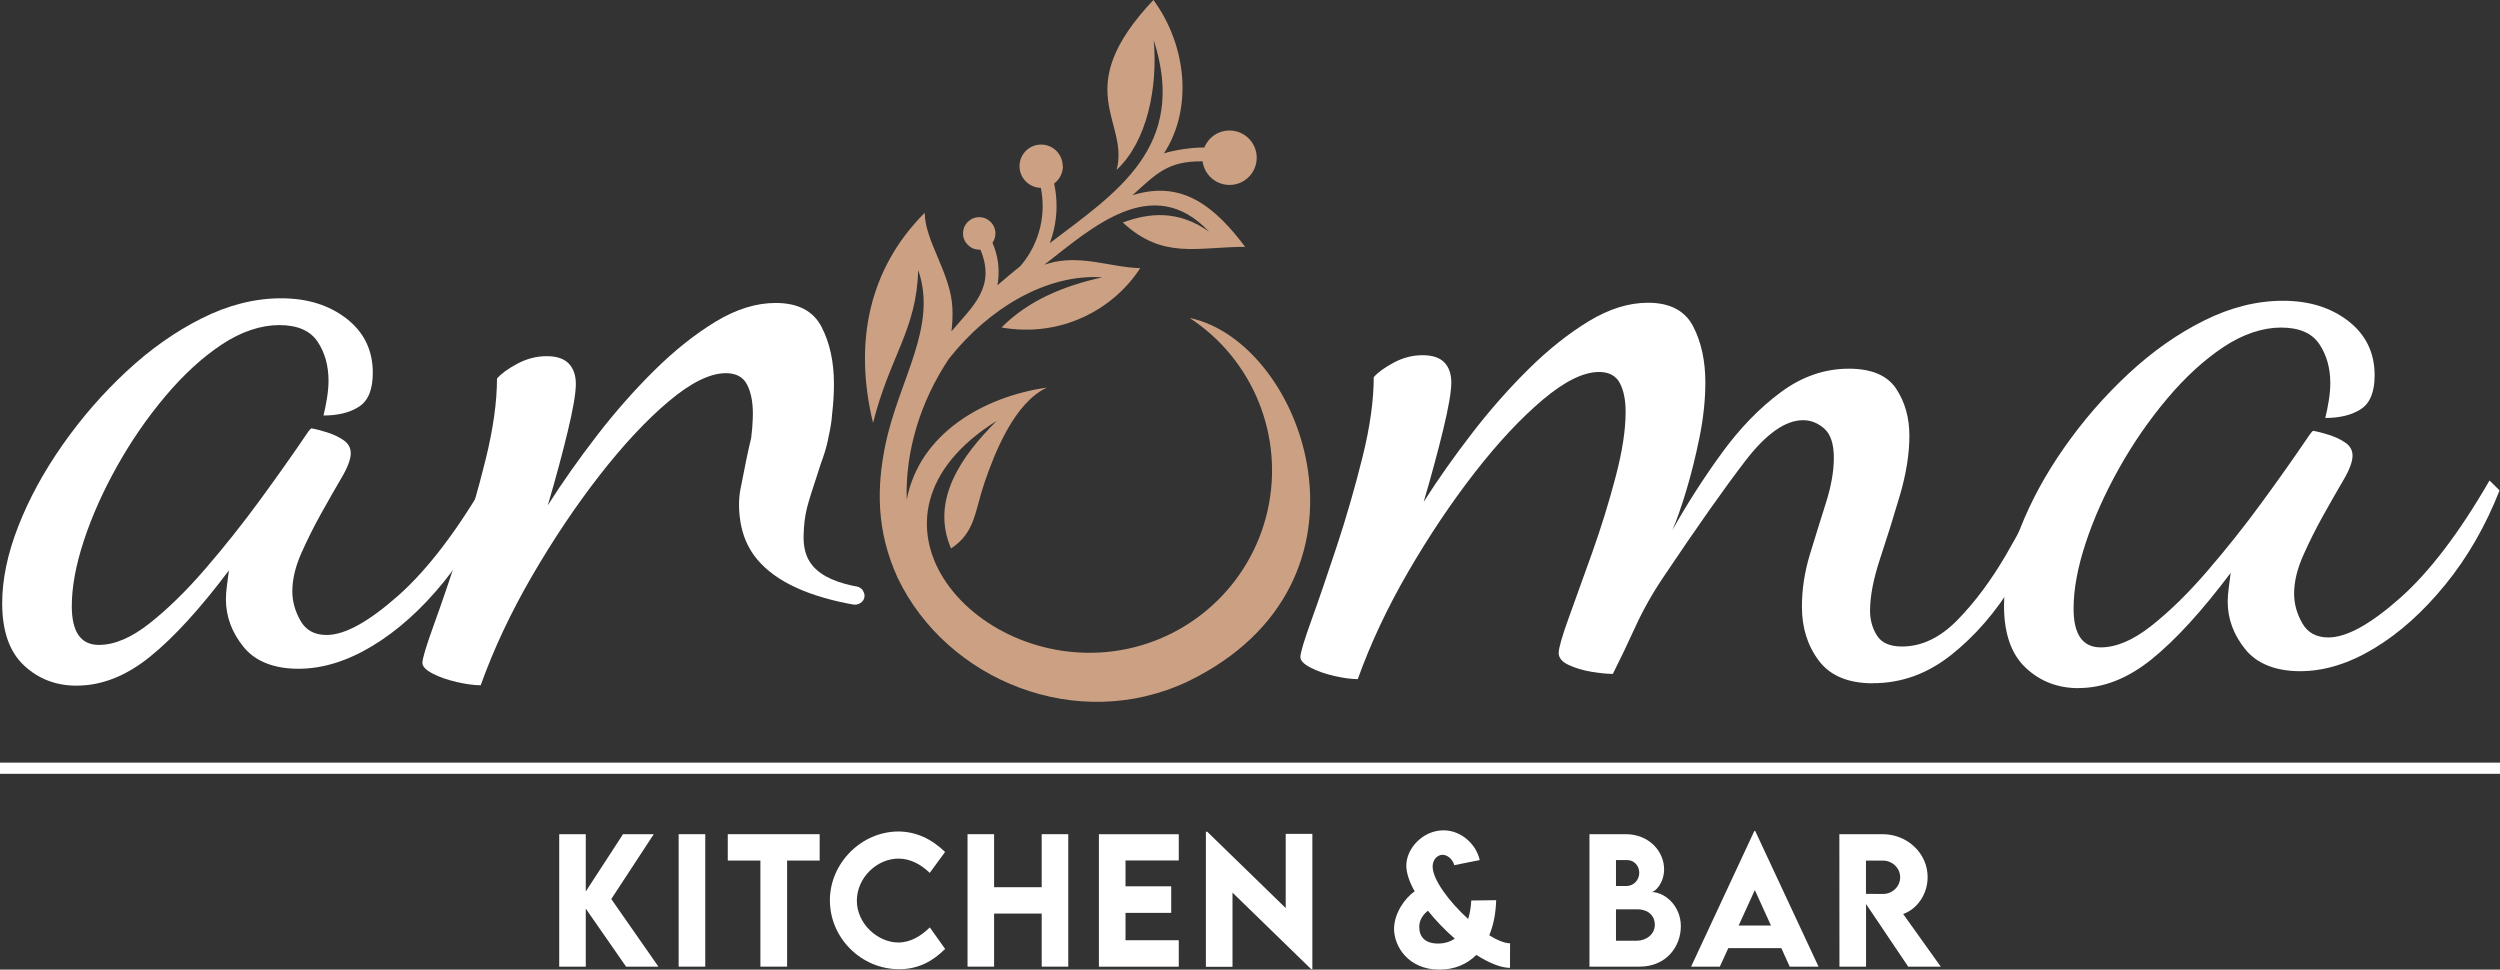
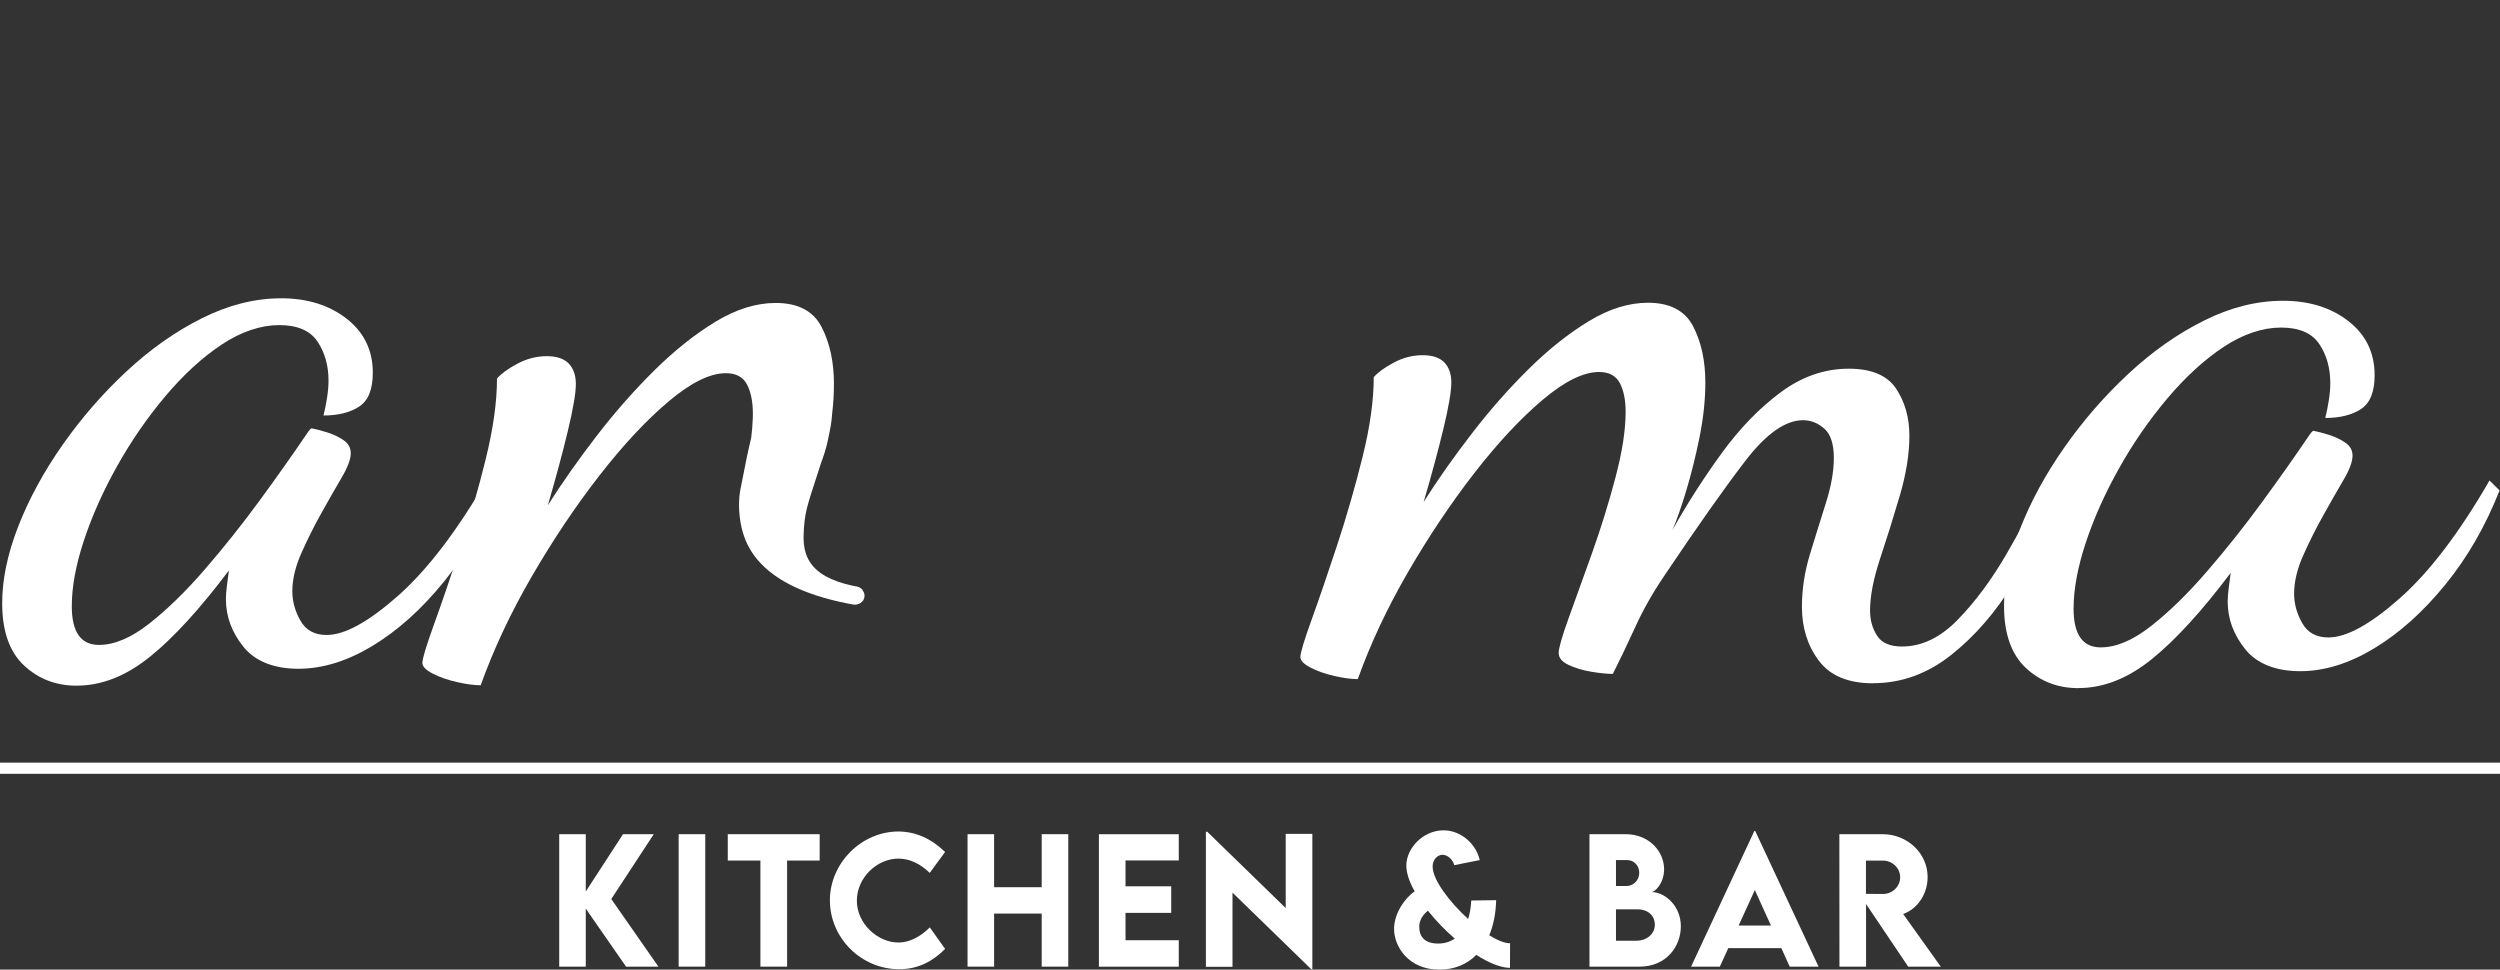
<svg xmlns="http://www.w3.org/2000/svg" id="Layer_2" width="526.23" height="204.09" viewBox="0 0 526.23 204.09">
  <rect x="0" y="0" width="526.23" height="204.09" fill="#333333" stroke="none" />
  <g id="Layer_1-2" data-name="Layer_1">
    <g>
      <path d="M131.78,203.47l-8.48-12.21v12.21h-5.59v-27.88h5.59v12.06l7.84-12.06h6.47l-8.94,13.65,9.93,14.24h-6.82Z" style="fill: #fff;" />
      <path d="M142.85,175.59h5.6v27.88h-5.6v-27.88Z" style="fill: #fff;" />
      <path d="M172.53,181.14h-6.85v22.33h-5.62v-22.33h-6.87v-5.55h19.34v5.55Z" style="fill: #fff;" />
      <path d="M174.68,189.55c0-7.87,6.62-14.53,14.48-14.53,3.63.05,6.85,1.49,9.77,4.31l-3.23,4.41c-1.9-1.87-4.19-3.01-6.59-3.01-4.48,0-8.75,3.98-8.75,8.86s4.43,8.8,8.74,8.8c2.56,0,4.77-1.37,6.62-3.18l3.22,4.53c-2.46,2.44-5.45,4.27-9.67,4.27-8.04,0-14.58-6.62-14.58-14.46Z" style="fill: #fff;" />
      <path d="M224.86,175.59v27.88h-5.59v-11.17h-10.02v11.17h-5.59v-27.88h5.59v11.16h10.02v-11.16h5.59Z" style="fill: #fff;" />
      <path d="M236.91,181.11v5.45h9.62v5.59h-9.62v5.76h11.21v5.57h-16.81v-27.88h16.81v5.52h-11.21Z" style="fill: #fff;" />
      <path d="M276.24,175.52v28.47h-.26l-16.55-16.1v15.62h-5.6v-28.44h.28l16.52,16.07v-15.62h5.62Z" style="fill: #fff;" />
      <path d="M317.83,203.73c-1.95-.02-4.46-1.06-7.07-2.73-2.02,2.02-4.69,3.1-7.77,3.1-6.52,0-9.55-4.86-9.55-8.58,0-3.22,2.25-6.49,4.34-7.89-1.11-1.97-1.76-3.86-1.76-5.43,0-3.62,3.49-7.42,7.82-7.42,3.86,0,6.94,3.06,7.63,6.26l-5.36,1.07c-.29-1.19-1.4-2.18-2.46-2.18s-2.09.97-2.09,2.47c0,2.77,3.51,7.44,7.47,11.04.38-1.18.59-2.49.66-3.89l5.24-.07c-.07,2.84-.59,5.31-1.45,7.39,1.68,1.04,3.22,1.68,4.38,1.68l-.02,5.19ZM306.22,197.57c-2.06-1.78-4.01-3.81-5.66-5.88-1,.85-1.82,1.9-1.82,3.41,0,2.16,1.28,3.51,3.94,3.51,1.38,0,2.56-.36,3.53-1.04Z" style="fill: #fff;" />
      <path d="M353.8,195.01c0,4.12-2.96,8.46-8.7,8.46h-10.53v-27.88h7.61c4.95,0,8.1,3.63,8.1,7.39,0,2.96-1.95,4.79-2.63,4.79,2.68,0,6.16,2.77,6.16,7.25ZM340.15,181.04v5.45h2.27c1.33,0,2.63-1.14,2.63-2.77s-1.23-2.68-2.53-2.68h-2.37ZM348.33,194.62c0-1.61-1.11-3.22-3.77-3.22h-4.41v6.61h4.43c1.82,0,3.75-1.25,3.75-3.39Z" style="fill: #fff;" />
      <path d="M374.95,199.58h-11.16l-1.78,3.89h-6.05l13.32-28.57h.17l13.34,28.57h-6.07l-1.76-3.89ZM372.77,194.81l-3.39-7.46-3.41,7.46h6.8Z" style="fill: #fff;" />
      <path d="M401.66,203.47l-8.87-13.18v13.18h-5.6l-.02-27.88h9.1c5.21,0,9.48,4.01,9.48,9.03,0,3.58-2.16,6.71-5.15,7.77l7.92,11.09h-6.85ZM392.77,188.15l3.6.02c1.9.02,3.6-1.52,3.6-3.51s-1.71-3.51-3.6-3.51h-3.6v7.01Z" style="fill: #fff;" />
    </g>
    <g>
      <path d="M16.15,144.33c-4.38,0-8.09-1.43-11.13-4.29-3.04-2.86-4.56-7.21-4.56-13.07,0-5.02,1.13-10.42,3.39-16.2,2.26-5.78,5.37-11.5,9.33-17.14,3.95-5.64,8.44-10.8,13.46-15.47,5.01-4.67,10.31-8.4,15.9-11.19,5.58-2.79,11.13-4.18,16.64-4.18s10.1,1.43,13.78,4.29c3.67,2.86,5.51,6.66,5.51,11.39,0,3.49-.95,5.85-2.86,7.11-1.91,1.25-4.42,1.88-7.52,1.88.28-1.11.53-2.33.74-3.66.21-1.32.32-2.54.32-3.66,0-3.2-.78-5.96-2.33-8.26-1.56-2.3-4.24-3.45-8.05-3.45s-7.99,1.36-12.08,4.08c-4.1,2.72-8.05,6.34-11.87,10.87-3.81,4.53-7.21,9.44-10.17,14.74-2.97,5.3-5.3,10.53-7,15.68-1.7,5.16-2.54,9.76-2.54,13.8,0,5.44,1.91,8.15,5.72,8.15,3.25,0,6.78-1.5,10.6-4.5,3.82-3,7.74-6.83,11.77-11.5,4.03-4.67,7.88-9.51,11.55-14.53,3.67-5.02,6.92-9.62,9.75-13.8.56-.84.92-1.25,1.06-1.25.85.14,1.94.42,3.29.84,1.34.42,2.51.98,3.5,1.67.99.7,1.48,1.6,1.48,2.72,0,1.25-.64,2.96-1.91,5.12-1.27,2.16-2.69,4.64-4.24,7.42-1.56,2.79-2.97,5.61-4.24,8.47-1.27,2.86-1.91,5.54-1.91,8.05,0,2.09.56,4.15,1.7,6.17,1.13,2.02,2.97,3.03,5.51,3.03,3.82,0,8.83-2.75,15.05-8.26,6.22-5.5,12.51-13.76,18.87-24.77l2.12,2.09c-2.97,7.53-6.78,14.15-11.45,19.86-4.66,5.72-9.65,10.18-14.94,13.38-5.3,3.2-10.49,4.81-15.58,4.81s-9.08-1.54-11.55-4.6c-2.47-3.06-3.71-6.41-3.71-10.04,0-.84.07-1.78.21-2.82.14-1.05.28-2.12.42-3.24-6.08,8.09-11.63,14.15-16.64,18.19-5.02,4.04-10.14,6.06-15.37,6.06" style="fill: #fff;" />
      <path d="M394.28,143.83c-5.22,0-9.03-1.58-11.41-4.74-2.39-3.16-3.58-6.95-3.58-11.36,0-3.67.56-7.35,1.68-11.03,1.12-3.67,2.24-7.28,3.36-10.81,1.12-3.53,1.68-6.69,1.68-9.49,0-2.94-.67-5-2.01-6.18-1.34-1.18-2.83-1.77-4.47-1.77-3.73,0-7.79,2.87-12.19,8.61-4.4,5.74-10.11,13.83-17.11,24.27-2.39,3.53-4.4,7.1-6.04,10.7-1.64,3.61-3.21,6.87-4.7,9.82-1.2,0-2.69-.15-4.47-.44-1.79-.3-3.39-.77-4.81-1.43-1.42-.66-2.12-1.51-2.12-2.54s.71-3.49,2.12-7.39c1.42-3.9,3.06-8.46,4.92-13.68,1.86-5.22,3.5-10.51,4.92-15.89,1.42-5.37,2.13-9.96,2.13-13.79,0-2.5-.41-4.52-1.23-6.07-.82-1.54-2.28-2.32-4.36-2.32-3.28,0-7.24,1.95-11.86,5.85-4.62,3.9-9.4,9.01-14.32,15.33-4.92,6.33-9.58,13.28-13.98,20.85-4.4,7.58-7.94,15.11-10.63,22.62-1.34,0-2.98-.22-4.92-.66-1.94-.44-3.61-1.03-5.03-1.77-1.42-.74-2.13-1.47-2.13-2.21,0-.88.78-3.49,2.35-7.83,1.57-4.34,3.35-9.56,5.37-15.67,2.01-6.1,3.8-12.32,5.37-18.64,1.57-6.32,2.35-11.91,2.35-16.77.89-1.03,2.31-2.06,4.25-3.09,1.94-1.03,3.95-1.54,6.04-1.54s3.61.52,4.59,1.54c.97,1.03,1.45,2.43,1.45,4.19,0,1.91-.56,5.18-1.68,9.82-1.12,4.63-2.5,9.75-4.14,15.33,2.98-4.71,6.38-9.52,10.18-14.45,3.8-4.93,7.79-9.45,11.97-13.57,4.17-4.12,8.39-7.46,12.64-10.04,4.25-2.57,8.39-3.86,12.42-3.86,4.62,0,7.79,1.66,9.51,4.96,1.71,3.31,2.57,7.25,2.57,11.8,0,3.68-.41,7.54-1.23,11.58-.82,4.05-1.76,7.8-2.8,11.25-1.05,3.46-2.01,6.22-2.91,8.27,3.13-5.59,6.6-10.99,10.4-16.22,3.8-5.22,7.94-9.49,12.41-12.8,4.47-3.31,9.25-4.96,14.32-4.96,4.77,0,8.09,1.4,9.96,4.19,1.86,2.8,2.8,6.11,2.8,9.93s-.67,8.02-2.01,12.58c-1.34,4.56-2.72,8.97-4.14,13.24-1.42,4.27-2.13,7.94-2.13,11.03,0,1.91.48,3.64,1.45,5.19.97,1.54,2.72,2.32,5.26,2.32,4.17,0,8.09-1.88,11.74-5.63,3.65-3.75,7.05-8.31,10.18-13.68,3.13-5.37,5.82-10.55,8.05-15.55l2.68,3.09c-2.39,6.18-5.45,12.32-9.17,18.42-3.73,6.11-8.09,11.14-13.09,15.11-5,3.97-10.48,5.96-16.44,5.96" style="fill: #fff;" />
      <path d="M437.52,144.85c-4.38,0-8.09-1.43-11.13-4.29-3.04-2.86-4.56-7.21-4.56-13.07,0-5.02,1.13-10.42,3.39-16.2,2.26-5.78,5.37-11.5,9.33-17.14,3.95-5.64,8.44-10.8,13.46-15.47,5.01-4.67,10.31-8.4,15.9-11.19,5.58-2.79,11.13-4.18,16.64-4.18s10.1,1.43,13.78,4.29c3.67,2.86,5.51,6.66,5.51,11.39,0,3.49-.95,5.85-2.86,7.11-1.91,1.25-4.42,1.88-7.53,1.88.28-1.11.53-2.33.74-3.66.21-1.32.32-2.54.32-3.66,0-3.2-.78-5.96-2.33-8.26-1.56-2.3-4.24-3.45-8.05-3.45s-7.99,1.36-12.08,4.08c-4.1,2.72-8.05,6.34-11.87,10.87-3.81,4.53-7.21,9.44-10.17,14.74-2.97,5.3-5.3,10.53-7,15.68-1.7,5.16-2.54,9.76-2.54,13.8,0,5.44,1.91,8.15,5.72,8.15,3.25,0,6.78-1.5,10.6-4.5,3.82-3,7.74-6.83,11.77-11.5,4.03-4.67,7.88-9.51,11.55-14.53,3.67-5.02,6.92-9.62,9.75-13.8.56-.84.92-1.25,1.06-1.25.85.14,1.94.42,3.29.84,1.34.42,2.51.98,3.5,1.67.99.7,1.48,1.6,1.48,2.72,0,1.25-.64,2.96-1.91,5.12-1.27,2.16-2.69,4.64-4.24,7.42-1.56,2.79-2.97,5.61-4.24,8.47-1.27,2.86-1.91,5.54-1.91,8.05,0,2.09.56,4.15,1.7,6.17,1.13,2.02,2.97,3.03,5.51,3.03,3.82,0,8.83-2.75,15.05-8.26,6.22-5.5,12.51-13.76,18.87-24.78l2.12,2.09c-2.97,7.53-6.78,14.15-11.45,19.86-4.66,5.72-9.64,10.18-14.94,13.38-5.3,3.2-10.49,4.81-15.58,4.81s-9.08-1.54-11.55-4.6c-2.47-3.06-3.71-6.41-3.71-10.04,0-.84.07-1.78.21-2.82.14-1.05.28-2.12.42-3.24-6.08,8.09-11.63,14.15-16.64,18.19-5.02,4.04-10.14,6.06-15.37,6.06" style="fill: #fff;" />
      <path d="M181.63,124.26c-.34-.45-.78-.72-1.34-.82l-.91-.17c-4.42-.96-7.39-2.61-8.89-4.96-.94-1.43-1.39-3.27-1.34-5.54.05-2.26.29-4.22.72-5.88.43-1.66,1.17-4.01,2.19-7.06.25-.78.48-1.5.7-2.18.61-1.64,1.17-3.33,1.53-5.09.04-.22.08-.44.12-.65.32-1.4.66-3.2.74-4.73.26-2.18.39-4.31.39-6.38,0-4.63-.87-8.63-2.61-11.99-1.74-3.36-4.96-5.04-9.66-5.04-4.09,0-8.3,1.31-12.62,3.92-4.32,2.62-8.6,6.02-12.84,10.2-4.24,4.19-8.3,8.78-12.16,13.79-3.86,5.01-7.31,9.9-10.34,14.68,1.67-5.68,3.07-10.87,4.2-15.58,1.14-4.71,1.7-8.03,1.7-9.98,0-1.79-.49-3.21-1.48-4.26-.99-1.04-2.54-1.57-4.66-1.57s-4.17.53-6.14,1.57c-1.97,1.05-3.41,2.09-4.32,3.14,0,4.93-.8,10.61-2.39,17.04-1.59,6.43-3.41,12.74-5.46,18.94-2.05,6.2-3.86,11.51-5.46,15.92-1.59,4.41-2.39,7.06-2.39,7.96,0,.75.72,1.49,2.16,2.24,1.44.75,3.15,1.34,5.11,1.79,1.97.45,3.64.67,5,.67,2.73-7.62,6.33-15.28,10.8-22.98,4.47-7.7,9.21-14.76,14.21-21.19,5-6.42,9.85-11.62,14.55-15.58,4.7-3.96,8.71-5.94,12.05-5.94,2.12,0,3.6.78,4.43,2.35.83,1.57,1.25,3.62,1.25,6.17,0,.32,0,.65-.02.99,0,0,0,.02,0,.03h0c-.04,1.29-.15,2.67-.34,4.12-.27,1.14-.6,2.52-.94,4.17-.42,2.29-.93,4.51-1.33,6.69-.4,2.17-.37,4.53.07,7.08.45,2.55,1.4,4.82,2.87,6.83,3.56,4.81,10.11,8.16,19.64,10.05l1.14.21c.56.1,1.07,0,1.54-.3.47-.3.76-.71.85-1.22.09-.51-.03-.99-.36-1.44" style="fill: #fff;" />
-       <path d="M223.69,34.98c0-1.25-.51-2.39-1.33-3.22-.82-.82-1.96-1.33-3.22-1.33s-2.39.51-3.21,1.33h0c-.82.83-1.33,1.97-1.33,3.22s.51,2.4,1.34,3.22c.81.81,1.92,1.32,3.15,1.34.55,2.72.5,5.51-.11,8.18-.69,3-2.1,5.85-4.19,8.28-1.63,1.32-3.26,2.67-4.85,4.06l.13-.79c.36-2.74-.02-5.57-1.16-8.17.39-.56.62-1.24.62-1.96,0-.94-.38-1.8-1-2.42h0c-.62-.62-1.47-1.01-2.41-1.01s-1.79.38-2.41,1h0c-.62.62-1,1.48-1,2.42s.38,1.79,1,2.41h0c.62.62,1.47,1.01,2.41,1.01h.26c3.27,7.89-1.57,11.84-6.11,17.2.2-1.54.27-3.14.21-4.8-.27-7.32-5.83-14.23-5.83-20.16-11.7,11.7-15.01,27.19-10.88,44.23,3.57-14.16,9.14-19.51,9.51-32.17,4.15,11.96-4.09,23.08-6.92,36.83-1.78,8.64-2.01,17.94,2.62,28.01,10.3,21.47,37.69,32.81,61.09,21.73,42.73-20.74,24.58-71.41.35-76.49,13.41,8.79,19.94,24.99,16.38,40.62-3.56,15.63-16.47,27.41-32.36,29.52-30.01,3.99-57.05-28.27-24.63-48.49-7.34,7.31-14.04,16.63-9.62,26.87,5.08-3.36,4.95-7.7,7.03-13.83,2.2-6.46,6.35-16.89,13.16-20.04-13.22,1.88-26.86,9.61-29.52,23.62-.34-10.22,2.89-20.72,8.87-29.67,8.25-10.51,20.53-17.96,32.29-17.15-8.11,1.79-15.54,4.85-21.21,10.55,12.39,2.19,23.48-3.67,29.2-12.49-6.36-.15-12.71-3.04-19.6-.9l-.59.19c9.97-7.74,22.82-19.56,34.68-6.96-6.4-4.57-12.61-4.02-18.15-1.93,8.49,7.84,15.56,5.12,25.75,5.12-6.07-8.02-12.97-14.28-23.74-10.85,5.07-4.56,7.42-7.24,14.78-7.15.17,1.28.76,2.43,1.62,3.29,1.04,1.04,2.47,1.68,4.05,1.68s3-.64,4.04-1.68h0c1.04-1.04,1.68-2.47,1.68-4.05s-.64-3.01-1.68-4.05c-1.04-1.04-2.47-1.68-4.05-1.68s-3.01.64-4.04,1.68h0c-.54.55-.97,1.19-1.26,1.91-2.49-.07-6.32.54-8.49,1.22,6.12-9.41,4.79-22.7-2.22-32.29-17.87,18.94-5,25.47-7.75,35.77,6.39-5.95,8.7-17.22,7.81-27.32,7.3,22.57-8.03,32.2-21.88,42.75.35-.93.63-1.88.86-2.84.73-3.17.76-6.49.06-9.72.18-.14.35-.28.51-.44.82-.82,1.33-1.96,1.33-3.22" style="fill: #cca183;" />
    </g>
    <rect y="160.53" width="526.23" height="2.35" style="fill: #fff;" />
  </g>
</svg>